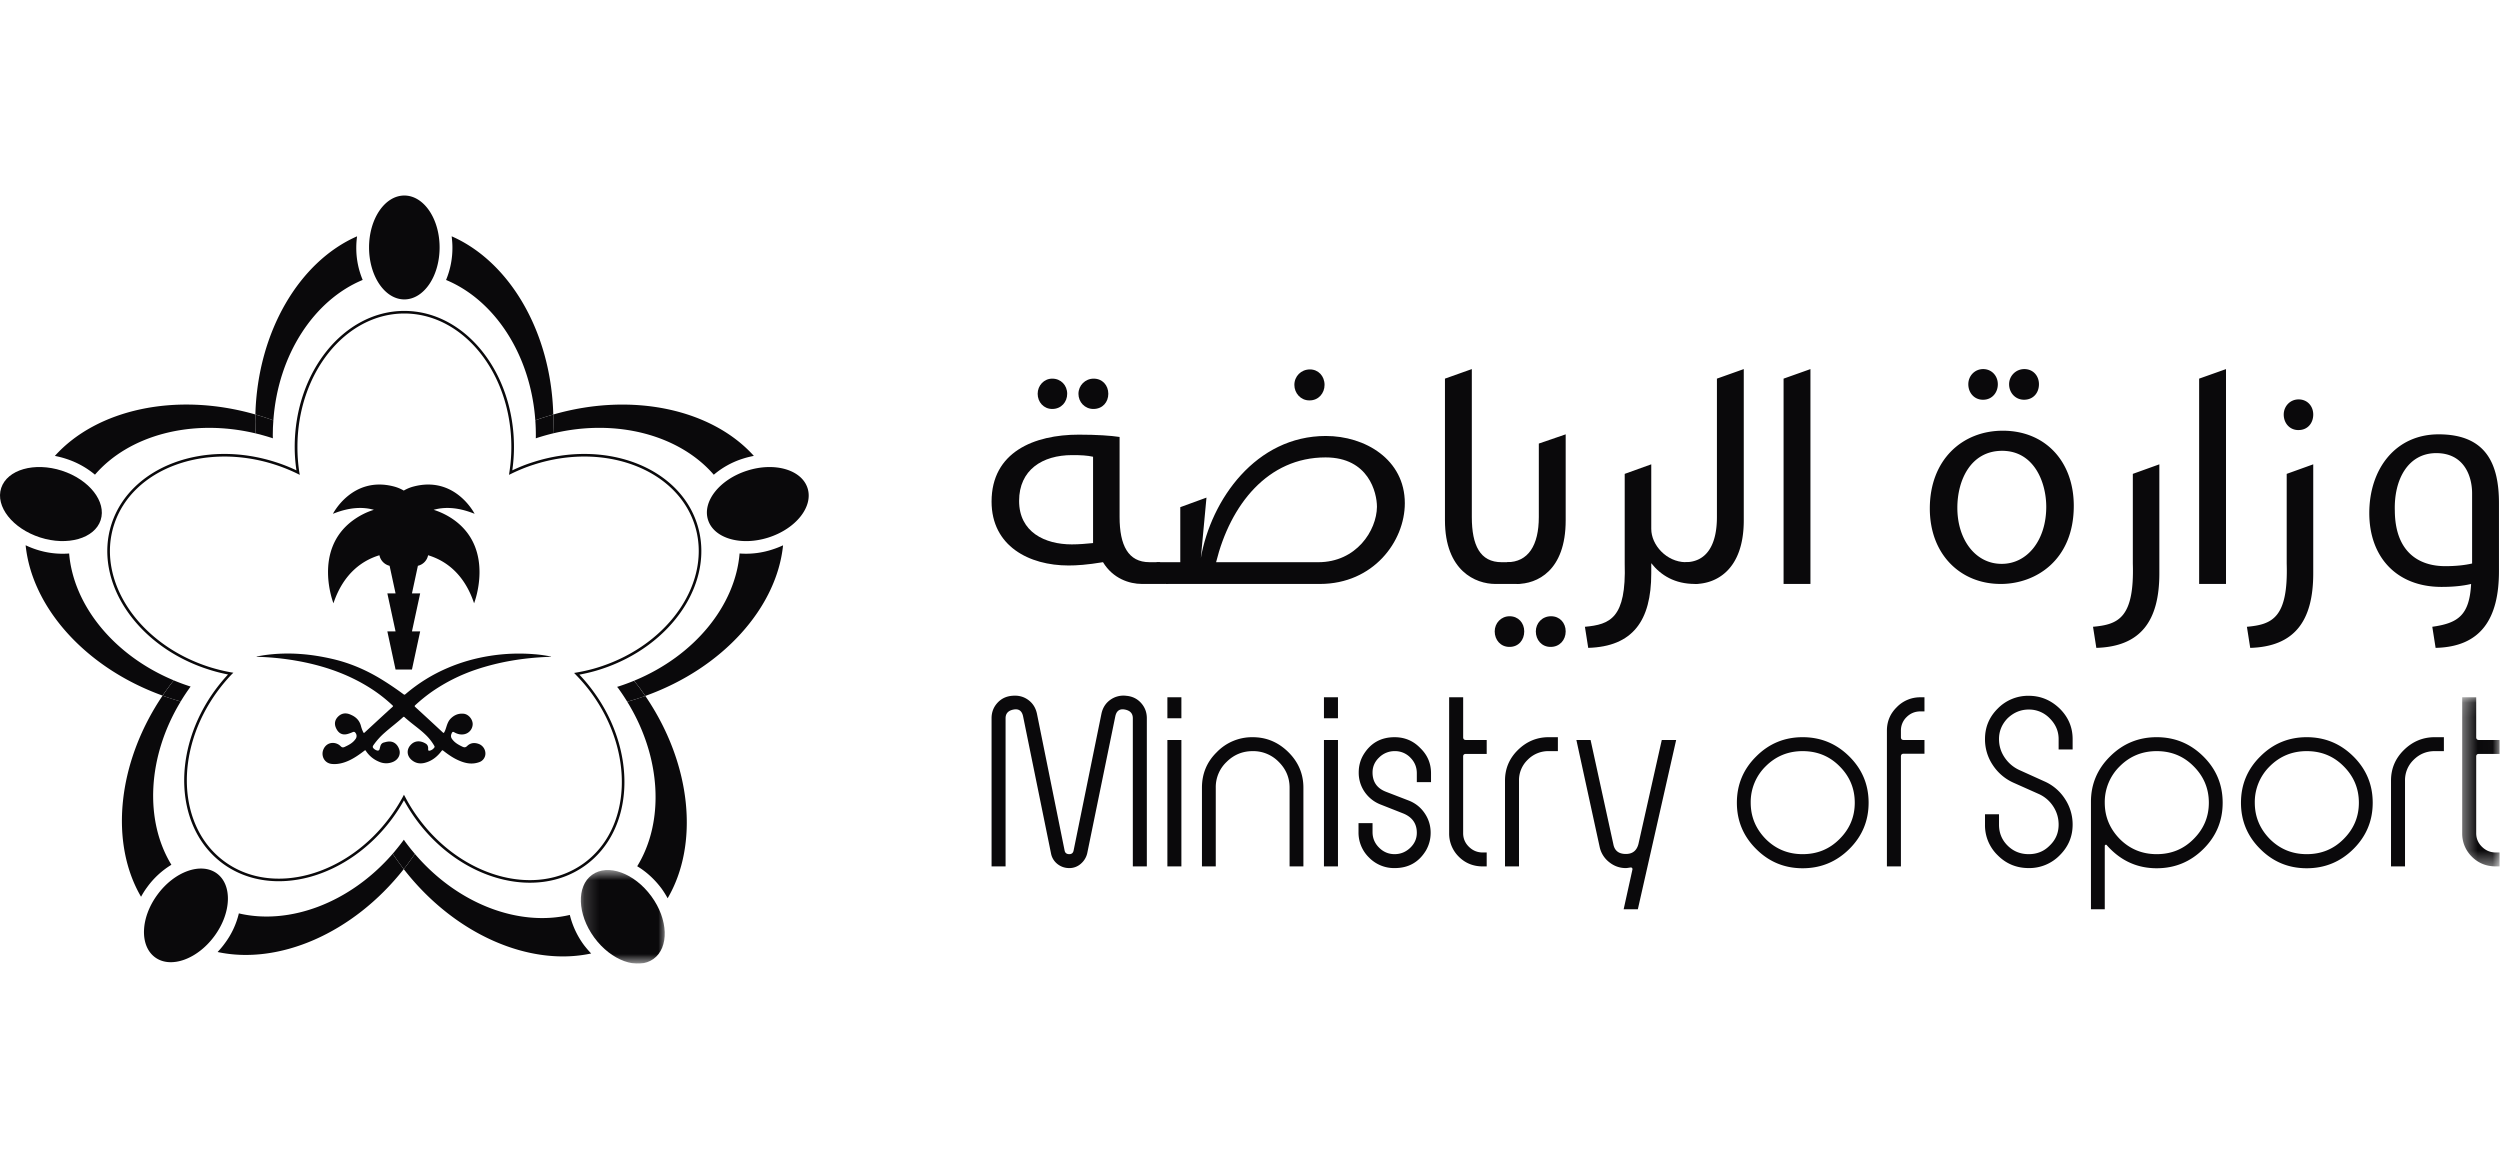
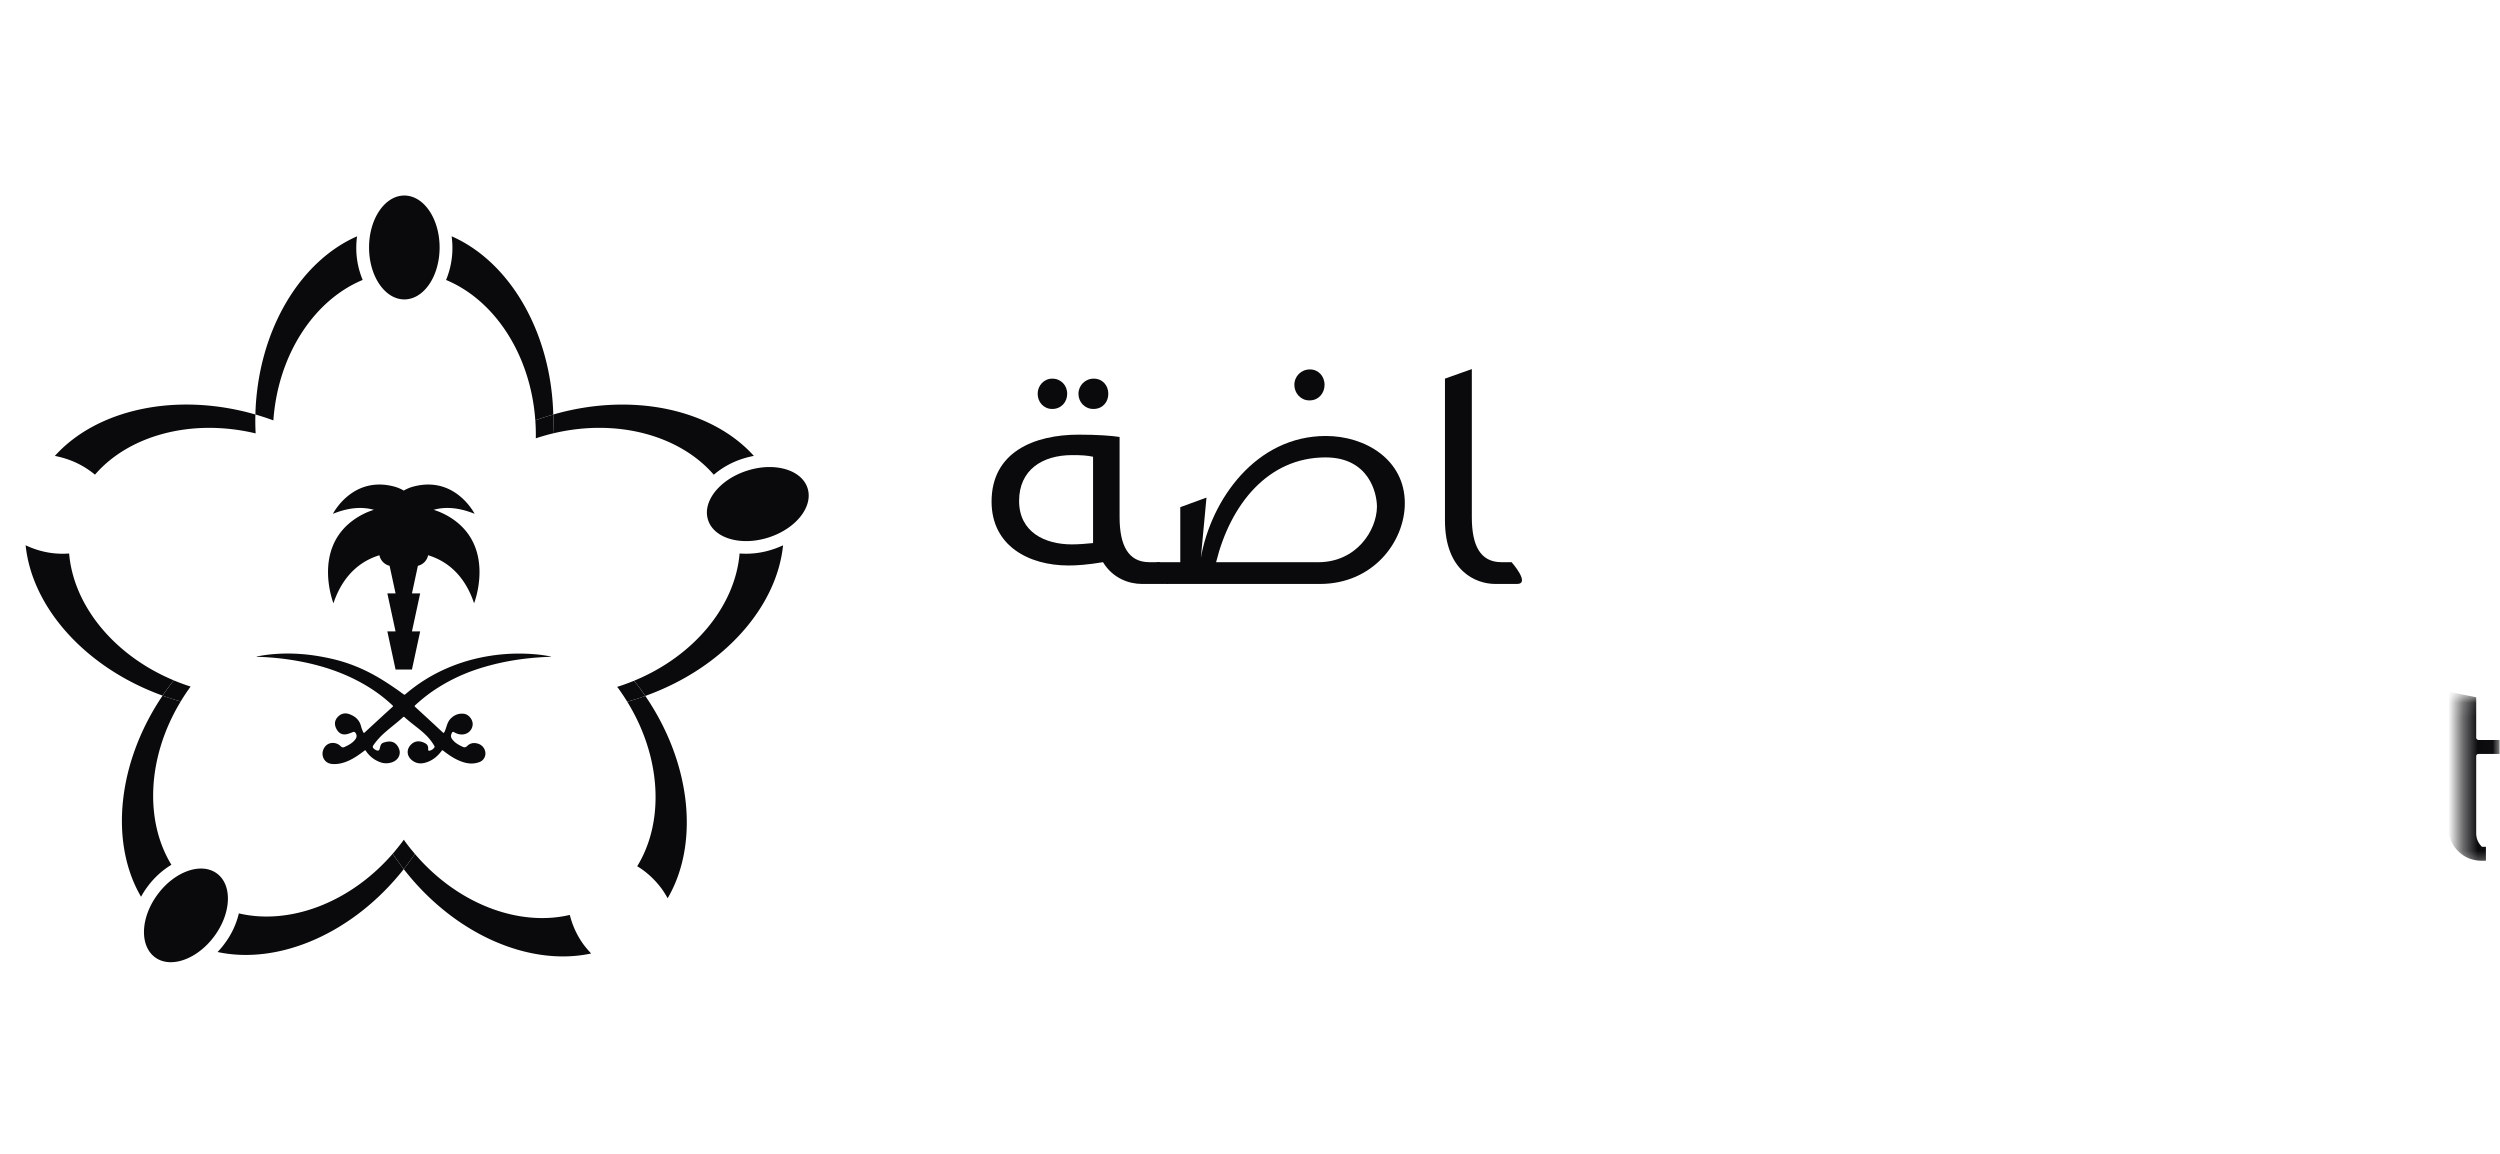
<svg xmlns="http://www.w3.org/2000/svg" width="169" height="78" fill="none">
  <g clip-path="url(#a)">
    <path d="M18.48 28.418c.315-4.442 2.751-8.131 6.038-9.494a5.56 5.56 0 0 1-.433-2.194c0-.261.022-.512.053-.755-3.887 1.701-6.723 6.426-6.874 12.043a19.24 19.24 0 0 1 1.217.4ZM37.401 28.021c-.148-5.622-2.979-10.343-6.868-12.047.028.246.051.498.051.754a5.67 5.67 0 0 1-.43 2.198c3.284 1.364 5.717 5.048 6.033 9.49.22-.081.443-.157.67-.229.18-.058.363-.112.544-.166ZM27.332 20.24c1.32 0 2.385-1.57 2.385-3.513 0-1.939-1.066-3.509-2.385-3.509-1.313 0-2.384 1.57-2.384 3.509 0 1.943 1.071 3.513 2.384 3.513ZM49.996 37.415c-.286 3.5-3.027 6.914-7.131 8.602.144.184.287.372.433.56.108.157.216.31.325.467 5.283-1.893 8.888-6.003 9.312-10.181a5.935 5.935 0 0 1-.708.278 5.69 5.69 0 0 1-2.23.274ZM37.39 29.296c4.32-1.032 8.557.131 10.862 2.796a5.663 5.663 0 0 1 1.968-1.086c.247-.08.496-.14.74-.188-2.813-3.127-8.167-4.348-13.558-2.796.006.153.009.31.009.467 0 .27-.01.538-.021.807Z" fill="#0A090B" />
    <path d="M36.22 29.632c.043-.014.076-.027.114-.04.357-.113.704-.212 1.056-.297.014-.265.023-.534.023-.808 0-.156-.005-.309-.009-.466-.18.054-.366.107-.546.166a16.88 16.88 0 0 0-.67.229c.024.332.035.659.035 1 0 .072 0 .144-.004.216ZM54.587 32.988c-.406-1.242-2.241-1.768-4.096-1.166-1.856.597-3.035 2.096-2.623 3.338.405 1.243 2.24 1.769 4.095 1.171 1.857-.6 3.033-2.095 2.624-3.343ZM42.4 47.435c2.321 3.76 2.52 8.122.675 11.123.601.36 1.172.87 1.656 1.521.15.212.284.426.402.643 2.125-3.626 1.643-9.06-1.51-13.677l-.542.188c-.225.072-.451.139-.681.202ZM27.293 58.752c3.451 4.443 8.523 6.596 12.67 5.703a6.724 6.724 0 0 1-.495-.578 5.715 5.715 0 0 1-.948-2.028c-3.454.812-7.587-.737-10.473-4.124-.117.175-.244.35-.372.525-.12.17-.25.337-.382.502Z" fill="#0A090B" />
    <mask id="b" style="mask-type:luminance" maskUnits="userSpaceOnUse" x="39" y="58" width="7" height="8">
-       <path d="M39.176 58.785h5.84v6.36h-5.84v-6.36Z" fill="#fff" />
-     </mask>
+       </mask>
    <g mask="url(#b)">
      <path d="M40.024 59.138c-1.067.767-1.001 2.665.143 4.235 1.147 1.567 2.945 2.217 4.01 1.45 1.067-.772 1.003-2.67-.146-4.236-1.15-1.57-2.942-2.22-4.007-1.449Z" fill="#0A090B" />
    </g>
    <path d="M10.99 47.025c-3.102 4.6-3.565 9.993-1.455 13.596.118-.216.25-.43.408-.642a5.627 5.627 0 0 1 1.643-1.52c-1.82-2.98-1.638-7.297.63-11.038-.208-.06-.416-.122-.63-.194-.198-.063-.397-.13-.596-.202ZM26.547 57.712c-2.884 3.324-6.972 4.84-10.4 4.033a5.524 5.524 0 0 1-.953 2.029c-.15.21-.316.403-.484.582 4.115.885 9.14-1.233 12.583-5.603-.1-.135-.203-.27-.299-.404a11.84 11.84 0 0 1-.447-.637ZM14.649 59.037c-1.069-.767-2.865-.12-4.012 1.45-1.149 1.566-1.21 3.463-.144 4.236 1.061.767 2.858.116 4.005-1.45 1.152-1.57 1.216-3.468.15-4.236ZM17.268 28.02c-5.393-1.553-10.744-.328-13.558 2.799.243.049.487.108.735.189a5.806 5.806 0 0 1 1.975 1.08c2.298-2.665 6.54-3.822 10.862-2.79-.014-.27-.023-.539-.023-.812 0-.158 0-.31.009-.467ZM11.746 45.991c-4.07-1.697-6.786-5.093-7.072-8.575a5.71 5.71 0 0 1-2.238-.274 5.873 5.873 0 0 1-.703-.283c.422 4.17 4.003 8.266 9.257 10.164.124-.18.253-.364.385-.543.117-.166.249-.328.37-.489Z" fill="#0A090B" />
-     <path d="M18.445 29.632c0-.072-.005-.144-.005-.216 0-.341.014-.673.04-1-.22-.08-.442-.158-.667-.229-.184-.06-.366-.117-.546-.166-.01.152-.01.31-.01.466 0 .274.01.543.022.808.35.085.698.184 1.057.296.032.014.072.027.109.04ZM6.804 35.16c.407-1.242-.766-2.741-2.623-3.343-1.855-.596-3.69-.072-4.1 1.171-.408 1.248.771 2.742 2.628 3.343 1.854.597 3.687.072 4.095-1.17Z" fill="#0A090B" />
-     <path d="M39.023 45.454c-.075.014-.143.027-.214.037.05.053.099.102.144.152.361.371.706.771 1.021 1.203 2.94 4.024 2.708 9.189-.516 11.518-3.23 2.329-8.245.951-11.186-3.075a10.542 10.542 0 0 1-.862-1.377c-.036-.062-.069-.13-.104-.188-.03.058-.063.126-.096.183-.24.44-.51.867-.814 1.284-2.94 4.025-7.96 5.402-11.182 3.074-3.231-2.329-3.46-7.498-.522-11.519.294-.4.605-.772.93-1.117.05-.053.103-.103.155-.152-.072-.014-.146-.023-.212-.036-.485-.09-.967-.211-1.45-.364-4.761-1.539-7.628-5.855-6.399-9.62 1.233-3.768 6.107-5.586 10.874-4.047a11.527 11.527 0 0 1 1.675.691c-.014-.071-.023-.14-.036-.211a11.435 11.435 0 0 1-.122-1.675c0-4.97 3.239-9.022 7.225-9.022 3.992 0 7.235 4.051 7.235 9.022 0 .57-.045 1.132-.128 1.675-.011.072-.02.14-.028.211.058-.031.125-.063.189-.095.475-.228.96-.43 1.485-.596 4.757-1.54 9.63.279 10.866 4.043 1.229 3.769-1.64 8.085-6.4 9.624-.509.167-1.024.288-1.528.377Zm8.095-10.055c-1.259-3.86-6.237-5.726-11.09-4.155-.49.153-.95.341-1.396.552.072-.516.113-1.041.113-1.58 0-5.07-3.325-9.198-7.413-9.198-4.08 0-7.41 4.128-7.41 9.197 0 .54.041 1.065.118 1.58-.45-.21-.913-.398-1.396-.551-4.86-1.571-9.831.295-11.098 4.16-1.258 3.858 1.658 8.274 6.515 9.84.45.148.906.264 1.353.35-.302.326-.59.676-.867 1.049-3 4.102-2.746 9.379.558 11.765 3.315 2.383 8.435.988 11.437-3.113.285-.39.539-.786.764-1.194.244.44.516.875.823 1.297 2.998 4.1 8.128 5.495 11.433 3.109 3.306-2.387 3.551-7.663.551-11.764a10.983 10.983 0 0 0-.948-1.137c.483-.09.964-.206 1.44-.362 4.857-1.566 7.774-5.982 6.513-9.845Z" fill="#0A090B" />
    <path d="M43.294 46.58c-.14-.192-.283-.376-.433-.56-.333.134-.678.265-1.03.377-.039.013-.076.023-.116.035l.077.09c.217.3.42.606.609.912.23-.064.452-.131.684-.203.178-.059.36-.12.536-.184-.105-.157-.218-.313-.327-.467ZM27.4 56.91c-.037-.05-.068-.1-.1-.149a.276.276 0 0 1-.033.05c-.229.313-.472.61-.718.902.14.215.29.425.444.636.1.135.198.27.303.404.13-.166.257-.33.382-.507.128-.17.25-.345.371-.52a14.13 14.13 0 0 1-.65-.817ZM12.84 46.397a13.805 13.805 0 0 1-1.094-.404c-.126.16-.253.322-.37.49-.137.179-.262.362-.386.542a16.43 16.43 0 0 0 1.225.394 13.302 13.302 0 0 1 .672-1.009l-.047-.013ZM25.649 37.534a.92.92 0 0 0 .686.713l.008.03.397 1.836h-.555l.555 2.57h-.555l.555 2.577h1.108l.555-2.576h-.555l.555-2.57h-.555l.402-1.867a.91.91 0 0 0 .689-.713c1.082.327 2.412 1.157 3.109 3.248 0 0 1.408-3.572-1.293-5.587a4.89 4.89 0 0 0-1.44-.731c.694-.197 1.607-.202 2.769.27 0 0-1.297-2.576-4.108-1.85a2.57 2.57 0 0 0-.68.279 2.696 2.696 0 0 0-.677-.279c-2.814-.726-4.113 1.85-4.113 1.85 1.164-.472 2.076-.467 2.768-.27-.457.14-.944.368-1.437.731-2.703 2.015-1.296 5.587-1.296 5.587.7-2.091 2.032-2.921 3.108-3.248Z" fill="#0A090B" />
    <path fill-rule="evenodd" clip-rule="evenodd" d="M37.258 44.396c-.084.005-.15.005-.218.01-1.657.067-3.278.327-4.855.856a11.893 11.893 0 0 0-3.003 1.508c-.388.274-.758.575-1.108.897-.048.05-.062.072-.004.127.625.569 1.238 1.138 1.857 1.713.066.063.085.036.117-.027.064-.12.1-.247.14-.372.064-.198.14-.394.294-.543.248-.243.538-.354.88-.315.318.041.589.369.596.692a.71.71 0 0 1-.565.691c-.248.049-.464-.009-.675-.126-.09-.05-.123-.045-.17.045-.076.148-.082.282.026.421.174.238.418.373.68.499.127.062.218.072.338-.05.237-.224.526-.237.824-.112a.697.697 0 0 1 .402.638.616.616 0 0 1-.42.574c-.463.166-.9.09-1.334-.095-.4-.165-.752-.412-1.092-.677-.049-.04-.072-.045-.117.013-.293.39-.66.687-1.15.808-.314.076-.604.027-.864-.188-.34-.279-.372-.71-.074-1.028.294-.318.683-.287 1.003-.094.128.072.184.193.177.345-.007.148.03.17.168.121a.515.515 0 0 0 .251-.197c.033-.04.014-.072-.004-.112a3.333 3.333 0 0 0-.608-.767c-.343-.329-.73-.601-1.094-.903-.104-.09-.213-.175-.311-.269-.037-.03-.054-.035-.096 0-.395.364-.822.678-1.223 1.032a4.697 4.697 0 0 0-.781.862c-.064.095-.06.152.018.229a.503.503 0 0 0 .238.134c.078.014.132-.013.155-.085.021-.067.033-.134.054-.202.035-.13.11-.22.24-.256.091-.022.17-.049.26-.058.411-.059.673.202.779.53.107.323-.048.655-.372.816a1.17 1.17 0 0 1-.989.014 1.923 1.923 0 0 1-.892-.732c-.034-.058-.056-.053-.107-.013-.334.256-.677.498-1.06.672-.362.163-.731.257-1.13.221-.537-.05-.74-.57-.586-.96.23-.574.862-.56 1.17-.243.093.094.164.104.28.05.28-.13.55-.27.729-.53a.333.333 0 0 0-.002-.417c-.042-.063-.1-.09-.182-.054a2.354 2.354 0 0 1-.296.112c-.42.14-.697-.045-.855-.427-.114-.286-.04-.551.185-.757.221-.202.482-.239.763-.13.028.008.053.022.082.035.334.144.568.377.668.736.04.153.091.306.168.45.02.044.041.052.085.012.63-.583 1.255-1.162 1.892-1.74.05-.046.027-.068-.01-.1a9.989 9.989 0 0 0-1.48-1.152c-1.352-.862-2.82-1.405-4.386-1.741a18.226 18.226 0 0 0-2.669-.36c-.184-.013-.37-.017-.555-.026-.031 0-.062.009-.104-.023.19-.03.36-.063.542-.09a11.482 11.482 0 0 1 2.394-.08c.755.05 1.5.174 2.235.345 1.093.256 2.11.682 3.076 1.248.582.346 1.147.727 1.693 1.13.08.063.11.01.158-.026a10.997 10.997 0 0 1 2.828-1.751c.91-.39 1.86-.659 2.849-.816a12.59 12.59 0 0 1 3.025-.112c.35.026.69.076 1.035.14.029.003.055 0 .087.03Z" fill="#0A090B" />
    <path d="M72.904 26.62c0-.556.448-1.024 1.031-1.024.584 0 .987.446.987 1.025 0 .557-.381 1.025-1.009 1.025-.583 0-1.01-.468-1.01-1.025Zm-2.758 0c0-.556.426-1.024.987-1.024.583 0 1.009.446 1.009 1.025 0 .557-.404 1.025-1.01 1.025-.582 0-.986-.468-.986-1.025Zm3.745 4.256c-.404-.09-.83-.111-1.413-.111-2.018 0-3.587 1.002-3.587 3.096 0 2.116 1.749 2.94 3.564 2.94.471 0 .987-.044 1.436-.089v-5.836Zm4.506 7.128s1.3 1.47.359 1.47h-1.57c-.829 0-1.95-.356-2.623-1.47-1.076.179-1.793.223-2.332.223-2.668 0-5.201-1.314-5.201-4.321 0-3.342 2.87-4.523 5.896-4.523 1.233 0 2.175.067 2.758.156v5.413c0 1.916.583 3.052 2.018 3.052h.426" fill="#0A090B" />
    <path d="M88.509 27.067c-.583 0-1.01-.49-1.01-1.047 0-.58.45-1.047 1.055-1.047.56 0 .986.445.986 1.047 0 .557-.403 1.047-1.009 1.047h-.022Zm1.099 3.854c-3.902 0-6.435 3.185-7.4 7.084h6.906c2.579 0 3.947-2.139 3.968-3.743 0-.958-.56-3.341-3.474-3.341Zm-11.435 7.084h1.614v-3.72l1.771-.647-.381 4.077c.695-3.943 3.722-8.243 8.453-8.243 2.646 0 5.336 1.582 5.336 4.545 0 2.584-2.13 5.458-5.74 5.458H78.823M102.185 38.005s1.301 1.47.359 1.47h-1.457c-1.323 0-3.408-.87-3.408-4.3v-9.579l1.816-.646v10.002c0 1.916.56 3.053 2.018 3.053h.404" fill="#0A090B" />
-     <path d="M104.809 43.73c-.583 0-.987-.468-.987-1.047 0-.558.426-1.025 1.031-1.025.583 0 .987.445.987 1.024 0 .58-.404 1.048-1.009 1.048h-.022Zm-2.937-5.725c1.435 0 2.152-1.137 2.152-3.053v-4.967l1.816-.624v5.814c0 3.43-1.951 4.3-3.296 4.3l-.672-1.47Zm.157 5.725c-.584 0-.987-.468-.987-1.047 0-.558.426-1.025 1.009-1.025.582 0 .987.445.987 1.024 0 .58-.382 1.048-.987 1.048M114.226 38.005s1.3 1.47.358 1.47c-1.368 0-2.309-.58-2.959-1.404v.69c0 3.208-1.256 4.946-4.261 5.035l-.224-1.425c1.705-.156 2.803-.58 2.69-4.277v-6.06l1.795-.646v4.366c0 1.092 1.031 2.228 2.309 2.25" fill="#0A090B" />
-     <path d="M113.911 38.005c1.435 0 2.153-1.137 2.153-3.053v-9.356l1.815-.646v10.225c0 3.43-1.95 4.3-3.295 4.3M120.57 25.596l1.816-.645v14.523h-1.816V25.596ZM135.815 25.975c0-.557.449-1.025 1.032-1.025s.986.446.986 1.025c0 .58-.381 1.047-1.008 1.047-.583 0-1.01-.468-1.01-1.047Zm-1.772 1.047c-.581 0-.985-.468-.985-1.047 0-.557.425-1.025 1.008-1.025.561 0 .987.446.987 1.025 0 .58-.404 1.047-.987 1.047h-.023Zm1.28 11.094c1.726 0 3.004-1.604 3.004-3.854 0-1.67-.83-3.787-2.983-3.787-2.108 0-3.027 1.96-3.027 3.854 0 2.16 1.234 3.787 2.983 3.787h.023Zm-.091 1.358c-2.668 0-4.776-1.96-4.776-5.1 0-3.298 2.198-5.258 4.933-5.258 2.87 0 4.799 2.072 4.799 5.08 0 3.675-2.579 5.279-4.933 5.279M141.488 42.37c1.704-.155 2.803-.579 2.691-4.276v-6.06l1.793-.646v7.374c0 3.208-1.256 4.945-4.26 5.034M148.662 25.596l1.816-.645v14.523h-1.816V25.596ZM155.365 29.072c-.583 0-.985-.468-.985-1.048 0-.556.425-1.024 1.008-1.024s.987.445.987 1.024c0 .58-.381 1.047-.987 1.047h-.023Zm-3.474 13.299c1.703-.156 2.802-.58 2.69-4.277v-6.06l1.794-.646v7.374c0 3.208-1.256 4.945-4.26 5.035M161.89 34.53c.022 2.761 1.591 3.742 3.408 3.742.739 0 1.323-.067 1.816-.179v-4.745c0-1.158-.538-2.717-2.422-2.717-1.906 0-2.869 1.782-2.802 3.898Zm2.533 7.84c1.749-.245 2.512-.78 2.624-2.895-.561.133-1.211.2-1.996.2-3.049 0-4.887-2.027-4.887-4.99 0-2.985 1.771-5.324 4.686-5.324 3.251 0 4.08 2.05 4.08 4.656v4.589c0 3.208-1.211 5.123-4.283 5.19M76.136 47.036c.405.034.737.195.998.483.261.29.392.634.392 1.035V58.57h-.947V48.554c0-.326-.182-.522-.543-.589-.354-.067-.569.092-.645.477l-1.894 9.236a1.328 1.328 0 0 1-.436.715 1.154 1.154 0 0 1-.777.289c-.303 0-.57-.092-.802-.276a1.189 1.189 0 0 1-.436-.728l-1.882-9.236c-.075-.385-.29-.544-.644-.477-.362.067-.543.263-.543.59v10.014h-.947V48.554c0-.4.13-.746.391-1.035.261-.288.594-.45.998-.483.413-.041.775.05 1.086.276.312.226.51.54.594.941l1.87 9.25c.033.158.139.238.315.238.16 0 .257-.08.29-.239l1.883-9.249c.084-.401.282-.715.593-.94a1.525 1.525 0 0 1 1.086-.277ZM79.862 58.569h-.947v-8.546h.947v8.546Zm0-10.015h-.947v-1.417h.947v1.417ZM84.687 49.835c.926 0 1.73.339 2.413 1.016.674.67 1.01 1.468 1.01 2.397v5.321h-.934v-5.32c0-.678-.245-1.26-.733-1.745a2.403 2.403 0 0 0-1.756-.728c-.69 0-1.28.243-1.768.728a2.345 2.345 0 0 0-.733 1.744v5.321h-.934v-5.32c0-.946.332-1.745.998-2.398a3.312 3.312 0 0 1 2.437-1.016ZM90.447 58.569h-.948v-8.546h.948v8.546Zm0-10.015h-.948v-1.417h.948v1.417ZM94.274 49.835c.682 0 1.259.242 1.73.727.489.47.733 1.038.733 1.707v.603h-.96v-.603c0-.41-.145-.76-.436-1.054a1.431 1.431 0 0 0-1.055-.439 1.48 1.48 0 0 0-1.054.426c-.3.285-.448.624-.448 1.017 0 .636.303 1.071.909 1.305l1.528.59c.455.176.817.462 1.086.86.27.397.405.839.405 1.324 0 .426-.106.824-.316 1.192-.48.795-1.183 1.192-2.11 1.192a2.361 2.361 0 0 1-1.73-.703 2.35 2.35 0 0 1-.72-1.732v-.602h.948v.602c0 .41.147.762.442 1.054.294.294.644.44 1.048.44s.755-.142 1.055-.427c.298-.284.448-.623.448-1.017 0-.618-.303-1.054-.91-1.304l-1.528-.603a2.324 2.324 0 0 1-1.092-.86 2.276 2.276 0 0 1-.398-1.311c0-.435.105-.832.316-1.192.48-.795 1.182-1.192 2.109-1.192ZM98.91 47.137v2.698c0 .125.062.188.188.188h1.403v.941h-1.403c-.126 0-.189.059-.189.176v5.183c0 .36.131.667.392.922.26.255.572.383.934.383h.266v.941h-.266c-.64 0-1.179-.218-1.617-.653a2.19 2.19 0 0 1-.656-1.593v-9.186M105.313 50.776h-.619a1.95 1.95 0 0 0-1.427.59 1.908 1.908 0 0 0-.582 1.405v5.798h-.947v-5.798c0-.803.286-1.489.859-2.058.589-.585 1.288-.879 2.097-.879h.619M110.718 61.468h-.959l.593-2.686a.118.118 0 0 0-.025-.106c-.026-.03-.059-.04-.101-.032-.017 0-.065.007-.145.019a1.26 1.26 0 0 1-.17.019c-.422 0-.799-.134-1.132-.402a1.768 1.768 0 0 1-.637-1.004l-1.579-7.253h.96l1.541 7.053c.084.435.366.652.847.652.445 0 .727-.221.845-.665l1.58-7.04h.972M121.858 50.776c-.976 0-1.806.339-2.488 1.016a3.38 3.38 0 0 0-1.022 2.473c0 .945.34 1.765 1.022 2.46.682.677 1.512 1.016 2.488 1.016.985 0 1.815-.339 2.489-1.017.691-.686 1.035-1.506 1.035-2.46 0-.961-.344-1.786-1.035-2.472-.674-.677-1.504-1.016-2.489-1.016Zm0-.942c1.23 0 2.282.436 3.158 1.306.867.861 1.302 1.903 1.302 3.125 0 1.221-.435 2.263-1.302 3.125-.876.87-1.928 1.304-3.158 1.304-1.228 0-2.277-.434-3.144-1.304-.867-.862-1.301-1.904-1.301-3.125 0-1.222.434-2.264 1.301-3.125.867-.87 1.916-1.306 3.144-1.306ZM130.094 48.09h-.266c-.37 0-.683.128-.941.383a1.252 1.252 0 0 0-.385.922v.44c0 .125.064.188.19.188h1.402v.928h-1.402c-.126 0-.19.063-.19.189v7.429h-.947v-9.174c0-.619.219-1.146.657-1.58a2.188 2.188 0 0 1 1.616-.678h.266M137.142 47.036c.799 0 1.498.289 2.096.866.581.577.872 1.264.872 2.058v.703h-.947v-.703c0-.535-.203-1.004-.607-1.406a1.938 1.938 0 0 0-1.414-.589c-.54 0-1.015.197-1.428.59-.387.401-.581.87-.581 1.405 0 .452.124.864.373 1.236.249.373.574.655.979.848l1.717.777a3.16 3.16 0 0 1 1.39 1.186 3.13 3.13 0 0 1 .518 1.738c0 .804-.291 1.494-.872 2.071a2.868 2.868 0 0 1-2.096.866c-.826 0-1.525-.289-2.098-.866a2.812 2.812 0 0 1-.858-2.07v-.703h.947v.702c0 .56.194 1.034.581 1.418.387.386.864.578 1.428.578s1.035-.192 1.414-.578c.404-.384.607-.857.607-1.418 0-.451-.122-.863-.367-1.236a2.263 2.263 0 0 0-.972-.834l-1.744-.778a3.271 3.271 0 0 1-1.376-1.192 3.112 3.112 0 0 1-.518-1.745c0-.803.286-1.489.858-2.058a2.87 2.87 0 0 1 2.098-.866ZM145.794 50.776c-.977 0-1.807.339-2.488 1.016a3.378 3.378 0 0 0-1.024 2.473c0 .945.341 1.765 1.024 2.46.681.677 1.511 1.016 2.488 1.016.985 0 1.814-.339 2.488-1.017.69-.686 1.036-1.506 1.036-2.46 0-.961-.346-1.786-1.036-2.472-.674-.677-1.503-1.016-2.488-1.016Zm0-.942c1.229 0 2.281.436 3.157 1.306.868.861 1.301 1.903 1.301 3.125 0 1.221-.433 2.263-1.301 3.125-.876.87-1.928 1.304-3.157 1.304-1.331 0-2.456-.518-3.373-1.556-.017-.033-.05-.041-.101-.025-.025.026-.038.046-.038.063v4.292h-.934v-7.266c0-1.197.433-2.221 1.3-3.075.868-.861 1.916-1.293 3.146-1.293ZM155.936 50.776c-.977 0-1.806.339-2.489 1.016a3.381 3.381 0 0 0-1.023 2.473c0 .945.341 1.765 1.023 2.46.683.677 1.512 1.016 2.489 1.016.985 0 1.814-.339 2.488-1.017.69-.686 1.036-1.506 1.036-2.46 0-.961-.346-1.786-1.036-2.472-.674-.677-1.503-1.016-2.488-1.016Zm0-.942c1.229 0 2.282.436 3.158 1.306.866.861 1.301 1.903 1.301 3.125 0 1.221-.435 2.263-1.301 3.125-.876.87-1.929 1.304-3.158 1.304-1.23 0-2.278-.434-3.145-1.304-.868-.862-1.301-1.904-1.301-3.125 0-1.222.433-2.264 1.301-3.125.867-.87 1.915-1.306 3.145-1.306ZM165.207 50.776h-.619c-.556 0-1.032.197-1.428.59a1.907 1.907 0 0 0-.581 1.405v5.798h-.947v-5.798c0-.803.286-1.489.859-2.058.589-.585 1.288-.879 2.097-.879h.619" fill="#0A090B" />
    <mask id="c" style="mask-type:luminance" maskUnits="userSpaceOnUse" x="166" y="47" width="3" height="12">
      <path d="M166.405 47.089h2.579v11.508h-2.579V47.09Z" fill="#fff" />
    </mask>
    <g mask="url(#c)">
-       <path d="M167.391 47.137v2.698c0 .125.064.188.19.188h1.402v.941h-1.402c-.126 0-.19.059-.19.176v5.183c0 .36.131.667.392.922s.573.383.935.383h.265v.941h-.265c-.64 0-1.18-.218-1.617-.653a2.186 2.186 0 0 1-.657-1.593v-9.186" fill="#0A090B" />
+       <path d="M167.391 47.137v2.698c0 .125.064.188.19.188h1.402v.941h-1.402c-.126 0-.19.059-.19.176v5.183c0 .36.131.667.392.922h.265v.941h-.265c-.64 0-1.18-.218-1.617-.653a2.186 2.186 0 0 1-.657-1.593v-9.186" fill="#0A090B" />
    </g>
  </g>
  <defs>
    <clipPath id="a">
      <path fill="#fff" transform="translate(0 13.218)" d="M0 0h168.984v51.927H0z" />
    </clipPath>
  </defs>
</svg>